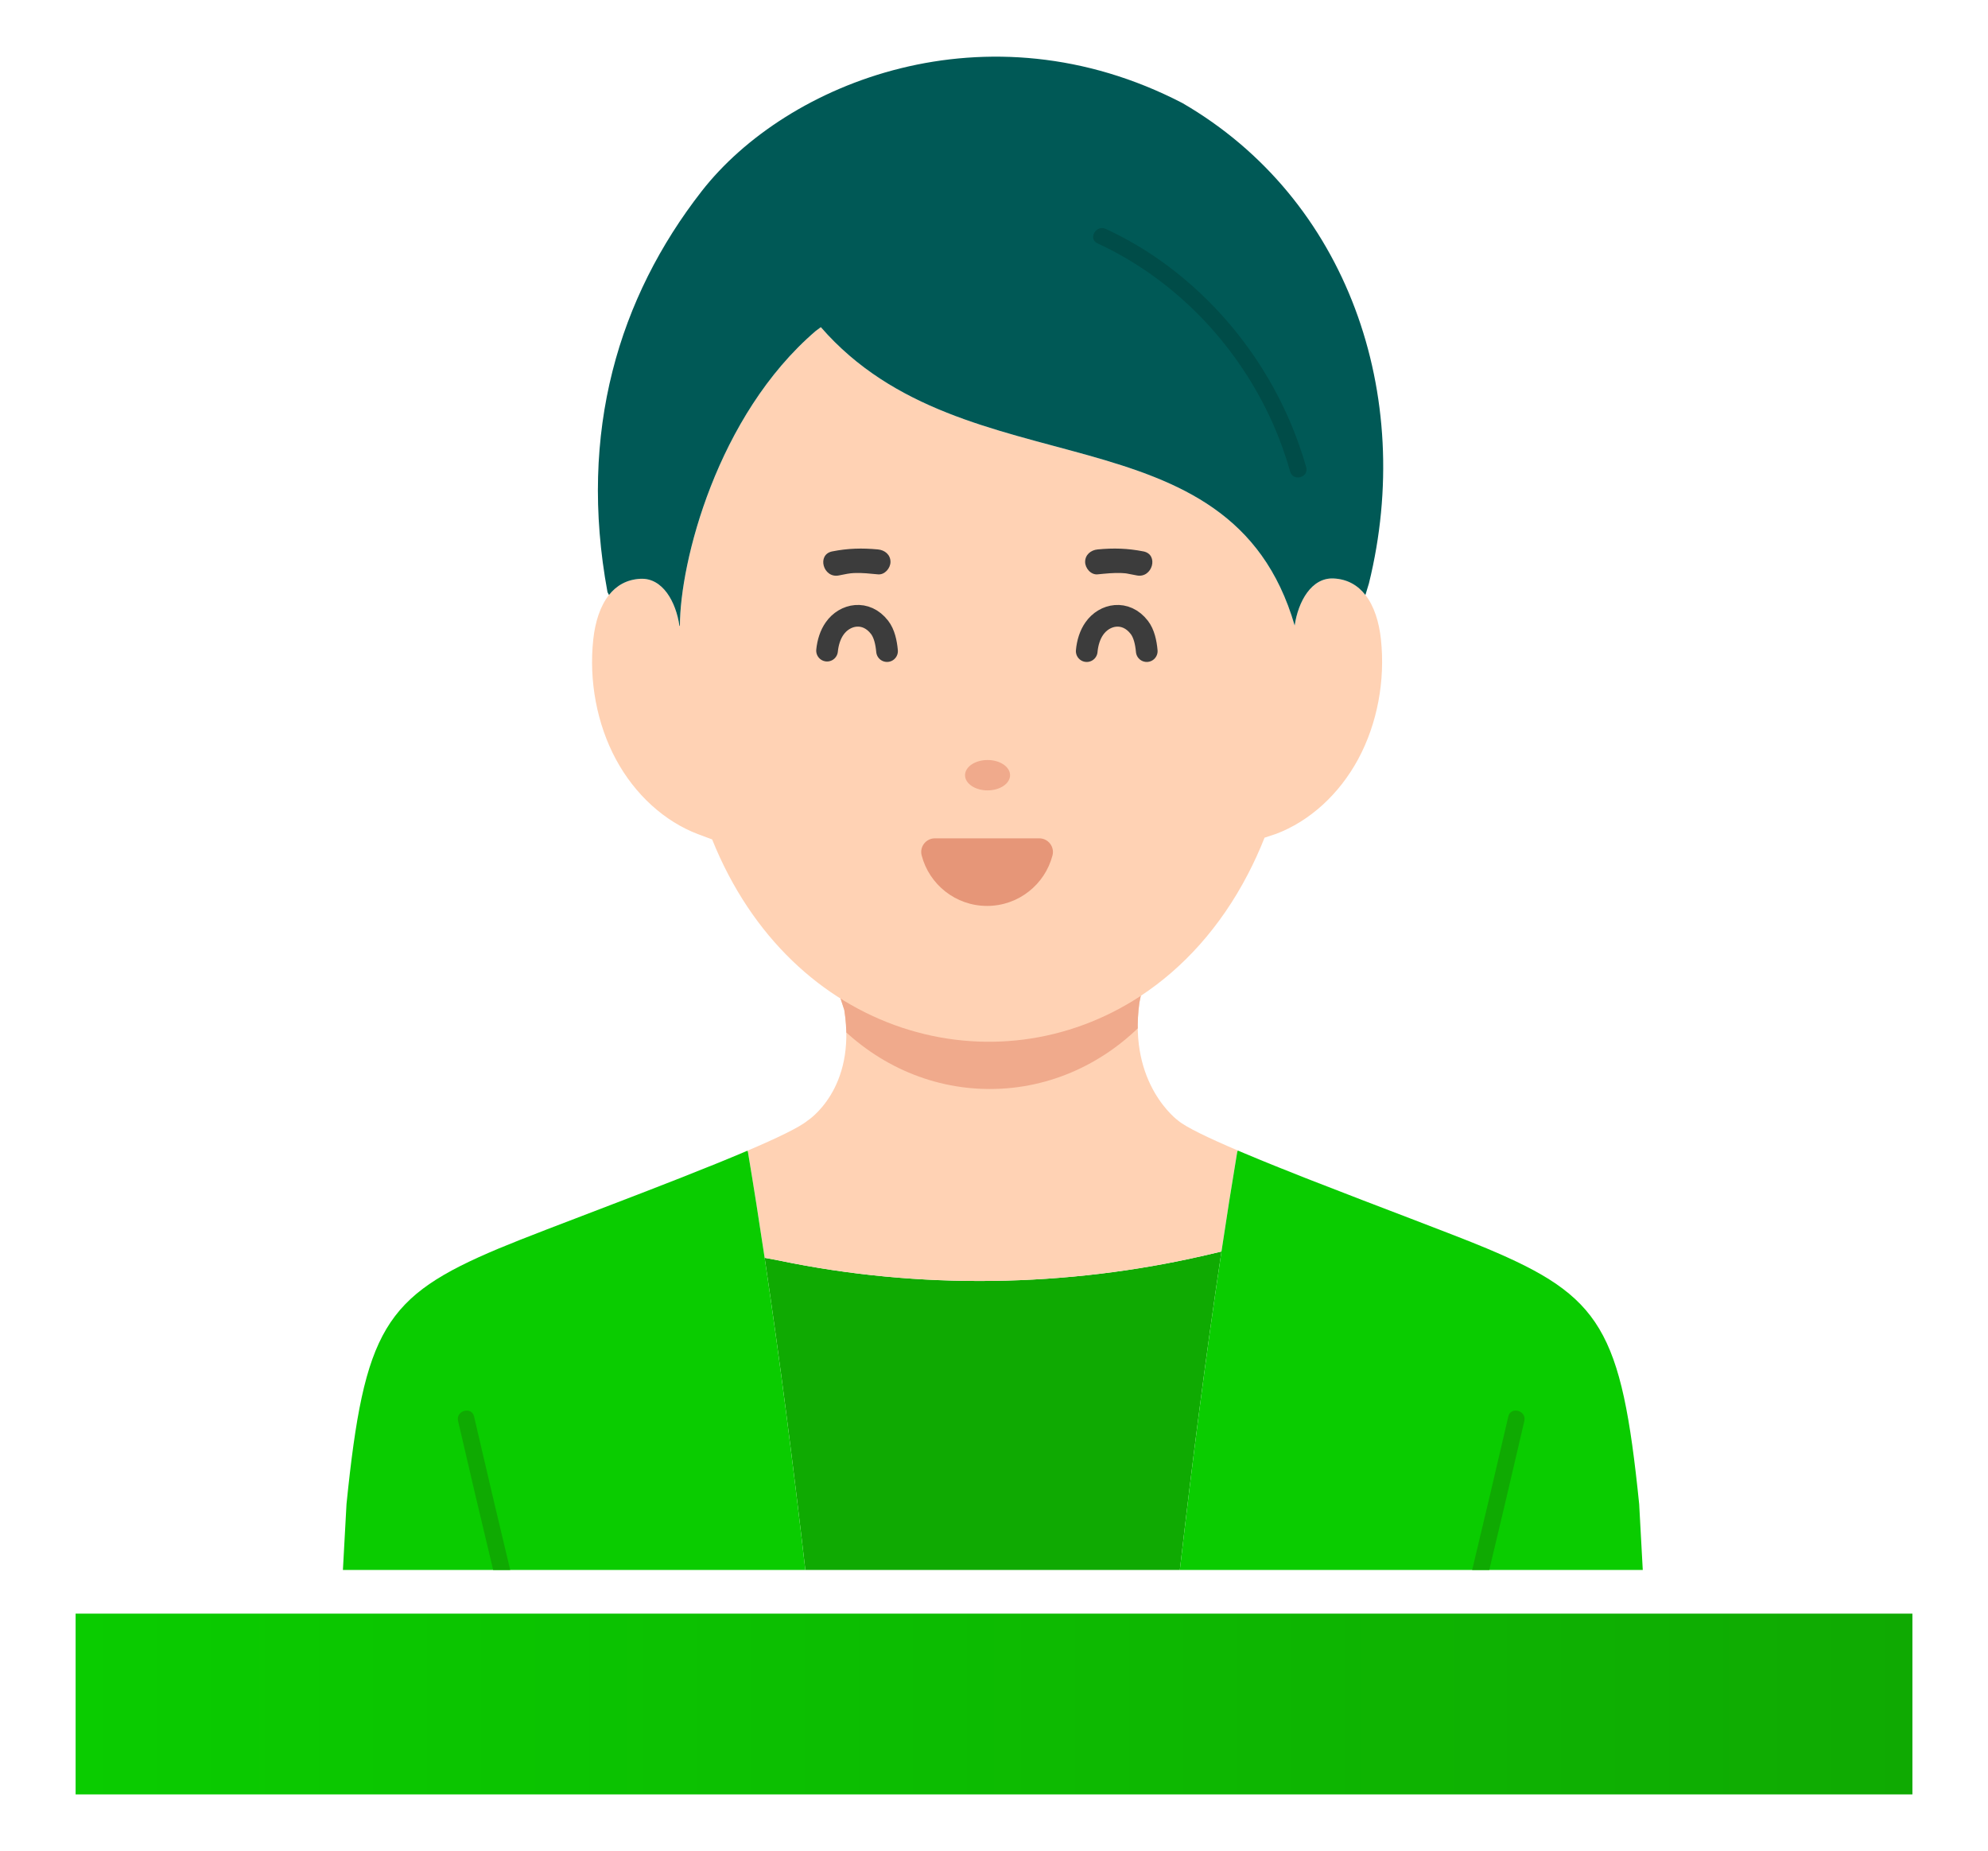
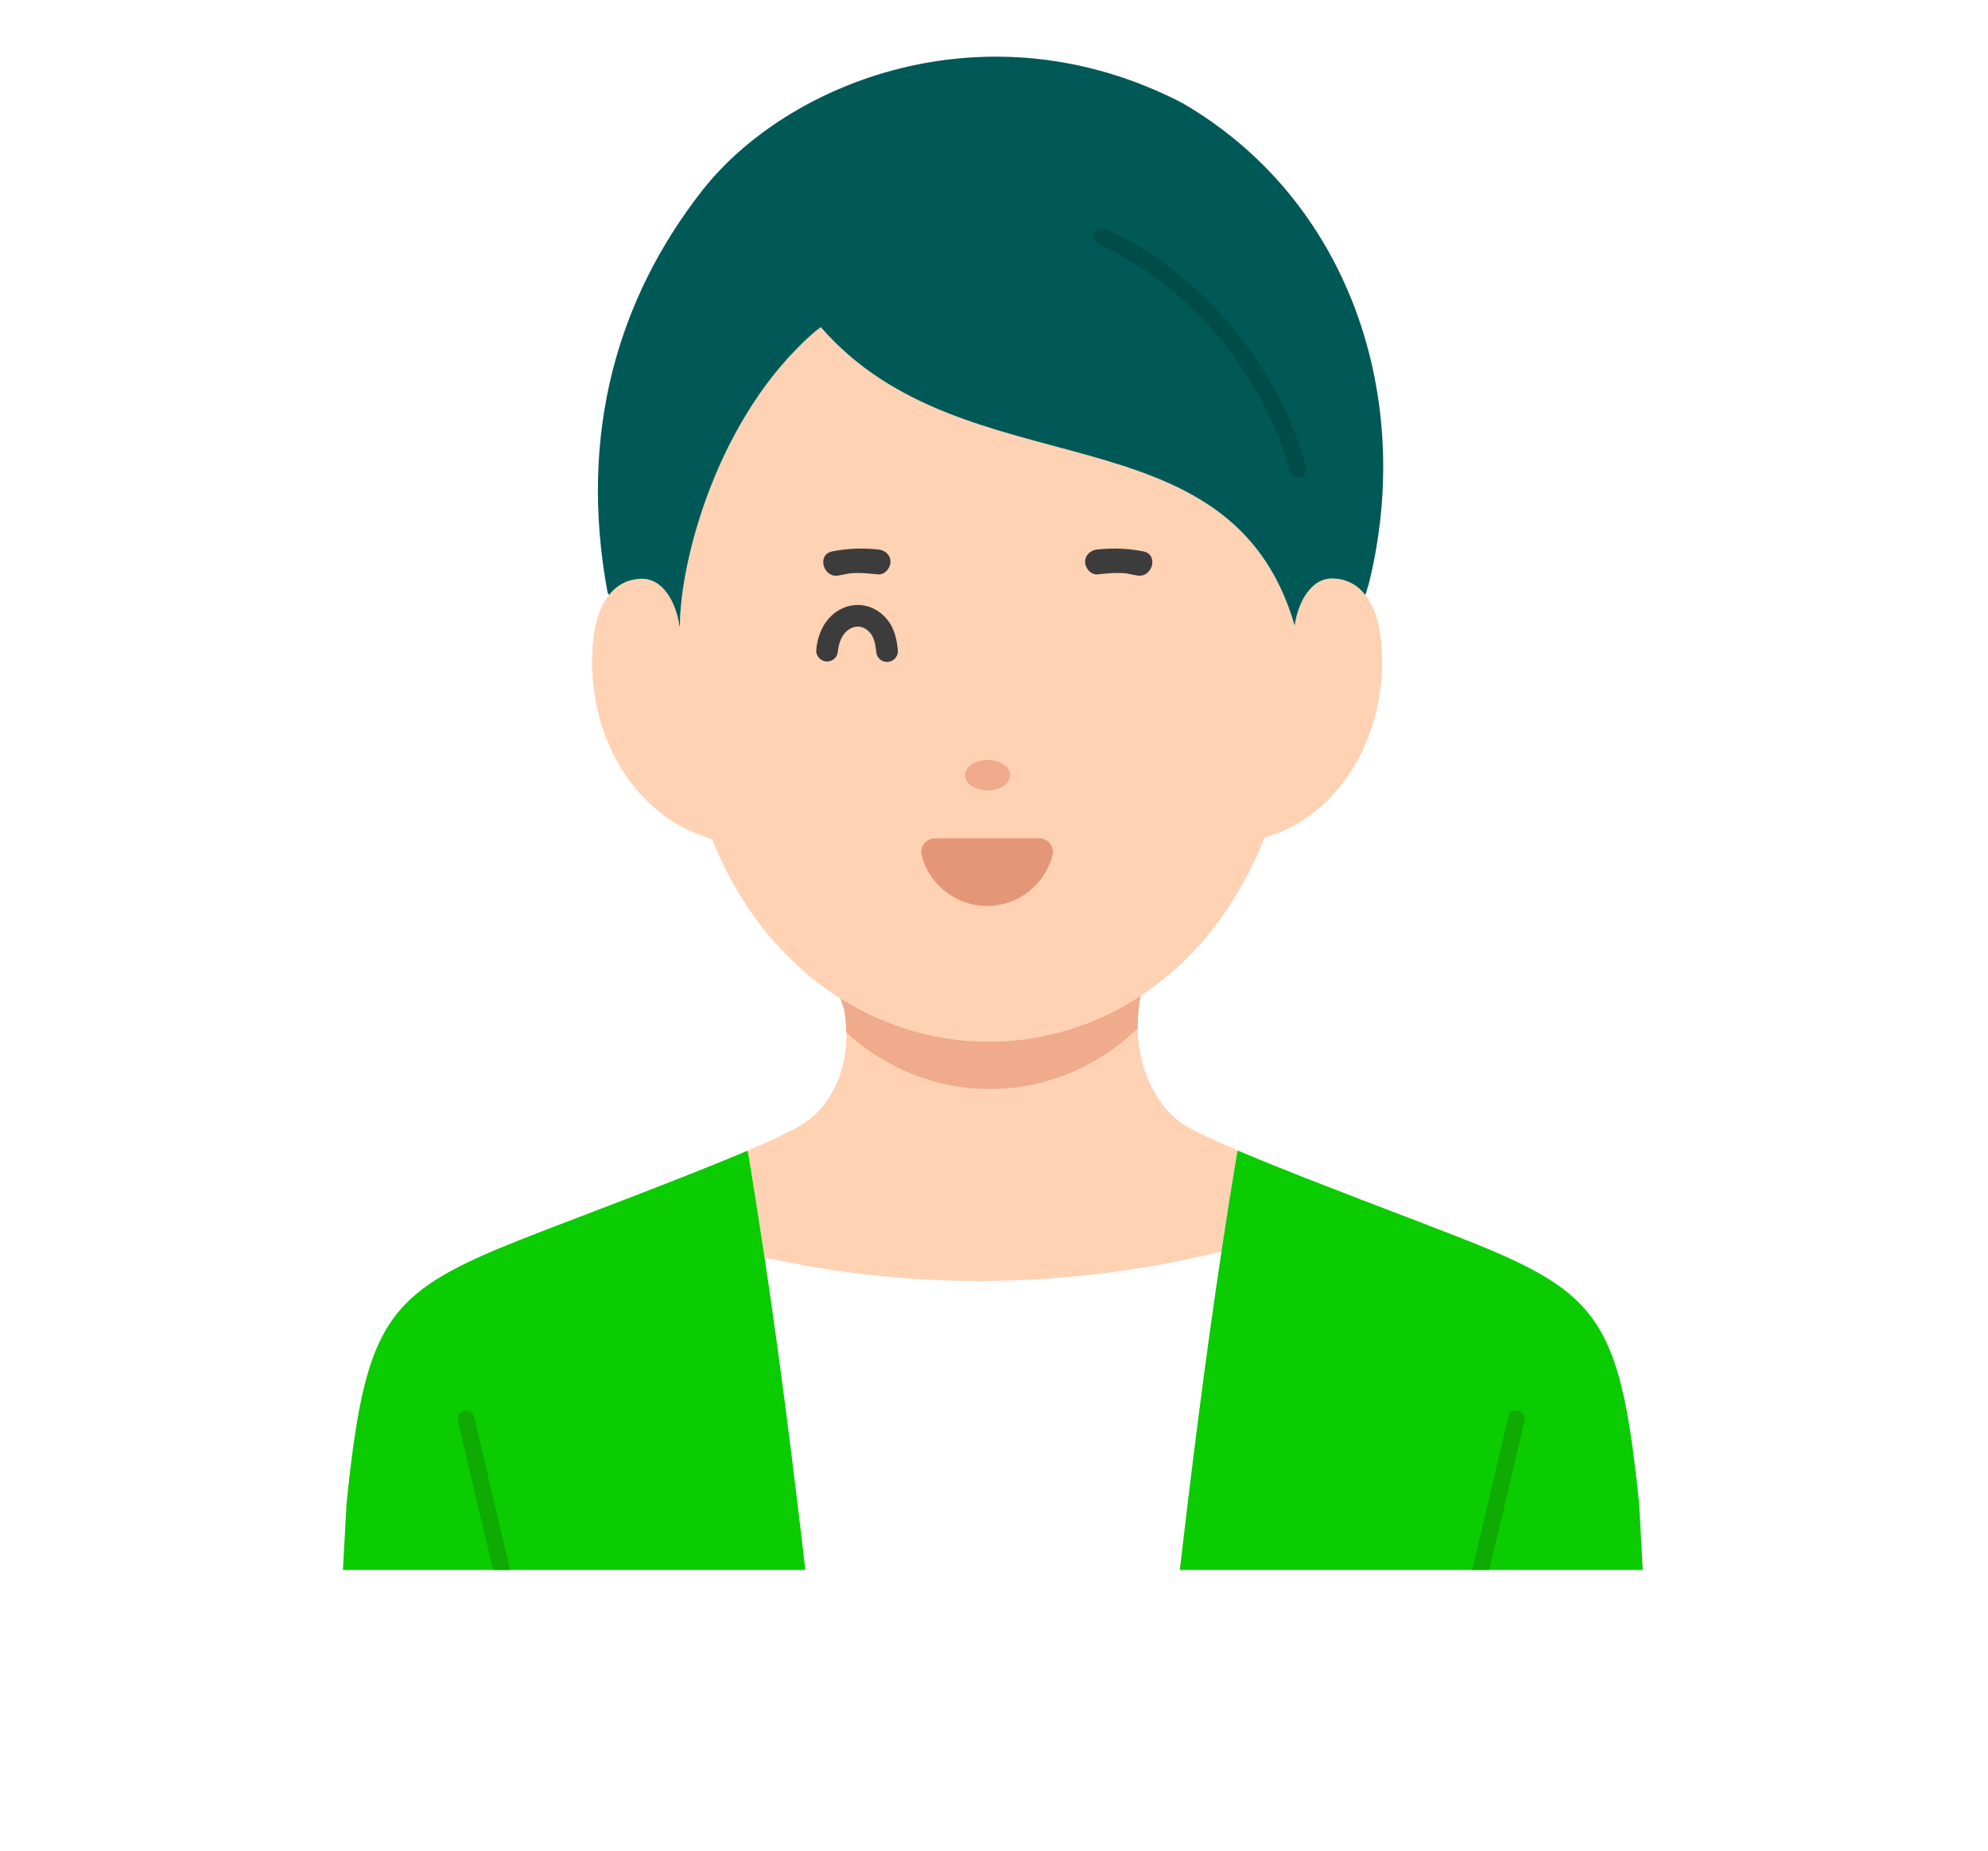
<svg xmlns="http://www.w3.org/2000/svg" id="_Échelle_de_la_douleur" data-name="Échelle de la douleur" viewBox="0 0 1375.62 1280.75">
  <defs>
    <style>      .cls-1 {        fill: #0faa02;      }      .cls-2 {        fill: none;        stroke: #3c3c3c;        stroke-linecap: round;        stroke-linejoin: round;        stroke-width: 15px;      }      .cls-3 {        fill: #3c3c3c;      }      .cls-4 {        fill: #004c48;      }      .cls-5 {        fill: #ffd2b4;      }      .cls-6 {        fill: #005956;      }      .cls-7 {        fill: url(#linear-gradient);      }      .cls-8 {        fill: #f0aa8c;      }      .cls-9 {        fill: #e69678;      }      .cls-10 {        fill: #0acc00;      }      .cls-11 {        clip-path: url(#clippath);      }    </style>
    <clipPath id="clippath">
      <path class="cls-5" d="M815.27,775.54s-34.65-24.85-26.86-81.61l1.01-5.03c-63.96,41.03-143.6,41.18-207.92,1.76l2.72,8.34c8.67,54.99-25.45,76.54-25.45,76.54-5.52,4.61-21.06,12.06-41.59,20.81l.36.84c4.06,24.34,7.9,48.77,11.56,73.27h0l9.87,1.85c96.86,20.24,199.1,18.6,294.6-3.48l11.62-2.72h0c3.46-23.05,7.08-46.03,10.91-68.93l.42-.98c-20.37-8.69-35.78-16.08-41.27-20.67Z" />
    </clipPath>
    <linearGradient id="linear-gradient" x1="52.32" y1="1179.26" x2="1323.31" y2="1179.26" gradientUnits="userSpaceOnUse">
      <stop offset="0" stop-color="#0acc00" />
      <stop offset="1" stop-color="#0faa02" />
    </linearGradient>
  </defs>
  <g>
-     <path class="cls-1" d="M845.21,866.11c-10.97,72.95-20.29,146.58-28.81,220.39h-259.13c-8.36-72.35-17.48-144.52-28.17-216.05h.01l9.87,1.86c96.86,20.23,199.1,18.6,294.6-3.48l11.62-2.72h0Z" />
    <g>
-       <path class="cls-5" d="M815.27,775.54s-34.65-24.85-26.86-81.61l1.01-5.03c-63.96,41.03-143.6,41.18-207.92,1.76l2.72,8.34c8.67,54.99-25.45,76.54-25.45,76.54-5.52,4.61-21.06,12.06-41.59,20.81l.36.84c4.06,24.34,7.9,48.77,11.56,73.27h0l9.87,1.85c96.86,20.24,199.1,18.6,294.6-3.48l11.62-2.72h0c3.46-23.05,7.08-46.03,10.91-68.93l.42-.98c-20.37-8.69-35.78-16.08-41.27-20.67Z" />
+       <path class="cls-5" d="M815.27,775.54s-34.65-24.85-26.86-81.61l1.01-5.03c-63.96,41.03-143.6,41.18-207.92,1.76l2.72,8.34c8.67,54.99-25.45,76.54-25.45,76.54-5.52,4.61-21.06,12.06-41.59,20.81l.36.84c4.06,24.34,7.9,48.77,11.56,73.27h0l9.87,1.85c96.86,20.24,199.1,18.6,294.6-3.48l11.62-2.72c3.46-23.05,7.08-46.03,10.91-68.93l.42-.98c-20.37-8.69-35.78-16.08-41.27-20.67Z" />
      <g class="cls-11">
        <ellipse class="cls-8" cx="684.94" cy="588.98" rx="153.46" ry="164.66" />
      </g>
    </g>
    <path class="cls-10" d="M237.28,1086.5c.79-14.92,1.62-30.11,2.49-45.61,12.31-120.82,26.26-143.69,105.46-176.92,32.52-13.64,118.88-44.99,171.95-67.62l.36.84c4.06,24.33,7.9,48.76,11.56,73.26,10.69,71.53,19.81,143.7,28.17,216.05H237.28Z" />
    <path class="cls-10" d="M1136.74,1086.5h-320.34c8.52-73.81,17.84-147.44,28.81-220.39,3.45-23.05,7.08-46.03,10.9-68.92l.43-.98c.37.16.75.32,1.12.48,1.07.45,2.16.91,3.26,1.38,3.29,1.39,6.7,2.81,10.21,4.25,1.02.42,2.04.84,3.07,1.26,1.03.42,2.07.85,3.12,1.27.91.37,1.83.74,2.75,1.12.61.25,1.22.5,1.83.74,1.23.5,2.46,1,3.7,1.49,5.58,2.25,11.32,4.53,17.14,6.82,1.39.54,2.79,1.09,4.19,1.64,46.83,18.37,98.39,37.46,121.87,47.31,79.19,33.23,93.15,56.1,105.45,176.92.87,15.5,1.7,30.69,2.49,45.61Z" />
    <path class="cls-5" d="M882.87,577.12l-7.84,2.59c-3.52,8.85-7.37,17.28-11.54,25.29-19.19,36.93-44.95,64.95-74.14,84.18-100.48,66.22-241.7,28.36-296.57-108.25h0l-9.61-3.59c-23.29-8.76-43.83-27.44-56.97-51.84-13.14-24.39-18.79-54.31-15.68-83,1.31-12.04,4.75-23.03,10.88-30.74,5.2-6.55,12.35-10.74,21.79-11.21,15.31-.75,24.55,15.9,26.98,32.59h.31c0-43.79,25.6-145.49,94.01-204.12l3.51-2.61c100.17,115.24,283.08,52.21,327.88,206.51,2.43-16.69,11.67-33.34,26.98-32.59,9.54.47,16.75,4.75,21.96,11.44,6.03,7.7,9.41,18.59,10.71,30.51,3.12,28.69-2.53,58.61-15.68,83-13.14,24.39-33.67,43.08-56.97,51.84Z" />
    <path class="cls-6" d="M567.99,226.41l-3.51,2.61c-68.41,58.63-94.01,160.33-94.01,204.12h-.31c-2.43-16.69-11.67-33.34-26.98-32.59-9.44.47-16.59,4.66-21.79,11.21l-1.02-1.95c-20.54-111.13,8.03-204.11,65.07-277.37,58.91-75.68,197.68-131.09,332.69-61.15,114.46,66.32,161.19,202.27,129.12,332.44l-2.43,8.03h-.01c-5.21-6.68-12.42-10.96-21.96-11.43-15.31-.75-24.55,15.9-26.98,32.59-44.8-154.3-227.71-91.27-327.88-206.51Z" />
    <path class="cls-1" d="M353.05,1086.5h-11.8c-8.24-34.34-16.34-68.73-24.29-103.15-1.66-7.21,9.43-10.26,11.09-3.06.94,4.04,1.87,8.08,2.81,12.12,7.3,31.38,14.65,62.76,22.19,94.09Z" />
    <path class="cls-1" d="M1054.78,983.35c-.94,4.04-1.88,8.08-2.81,12.11-7.06,30.37-14.17,60.72-21.46,91.04h-11.83c8.48-35.36,16.82-70.77,25.01-106.21,1.66-7.21,12.75-4.14,11.09,3.06Z" />
    <ellipse class="cls-8" cx="683.35" cy="536.47" rx="15.58" ry="10.51" />
    <path class="cls-3" d="M580.45,398.23c4.43-.88,7.2-1.51,10.48-1.66,5.54-.25,11.12.39,16.63.91,4.64.44,8.62-4.28,8.62-8.62,0-5.03-3.97-8.18-8.62-8.62-11.06-1.05-20.81-.79-31.69,1.36-10.88,2.16-6.27,18.79,4.59,16.63h0Z" />
    <path class="cls-3" d="M791.18,381.6c-10.88-2.15-20.63-2.42-31.69-1.36-4.64.44-8.62,3.65-8.62,8.62,0,4.32,3.96,9.07,8.62,8.62,5.51-.53,11.09-1.16,16.63-.91.88.04,1.75.1,2.62.19.62.07.57.06-.17-.04.44.06.87.14,1.31.21,2.25.39,4.48.85,6.72,1.29,10.84,2.15,15.48-14.48,4.59-16.63h0Z" />
    <path class="cls-2" d="M613.8,450.59c-.54-5.94-1.87-12.17-5.16-16.43-9.42-12.21-24.09-9.28-31.11.81-2.96,4.19-4.67,9.6-5.24,15.3" />
-     <path class="cls-2" d="M751.97,450.61c.53-5.83,2.25-11.36,5.27-15.63,7.02-10.09,21.68-13.02,31.11-.81,3.29,4.26,4.62,10.49,5.16,16.43" />
    <path class="cls-4" d="M759.36,168.36c50.48,23.41,91.37,64.4,116.32,113.99,7.1,14.1,12.75,28.84,17.06,44.02,2.02,7.11,13.12,4.09,11.09-3.06-15.76-55.51-49.89-105.14-96.18-139.61-13.25-9.87-27.49-18.32-42.48-25.27-6.67-3.09-12.52,6.82-5.8,9.93h0Z" />
    <path class="cls-9" d="M683.02,626.94c21.75,0,40.03-14.85,45.27-34.96,1.55-5.98-2.98-11.81-9.16-11.81h-72.22c-6.18,0-10.71,5.83-9.16,11.81,5.23,20.11,23.51,34.96,45.27,34.96Z" />
  </g>
-   <rect class="cls-7" x="52.32" y="1116.7" width="1270.99" height="125.1" />
</svg>